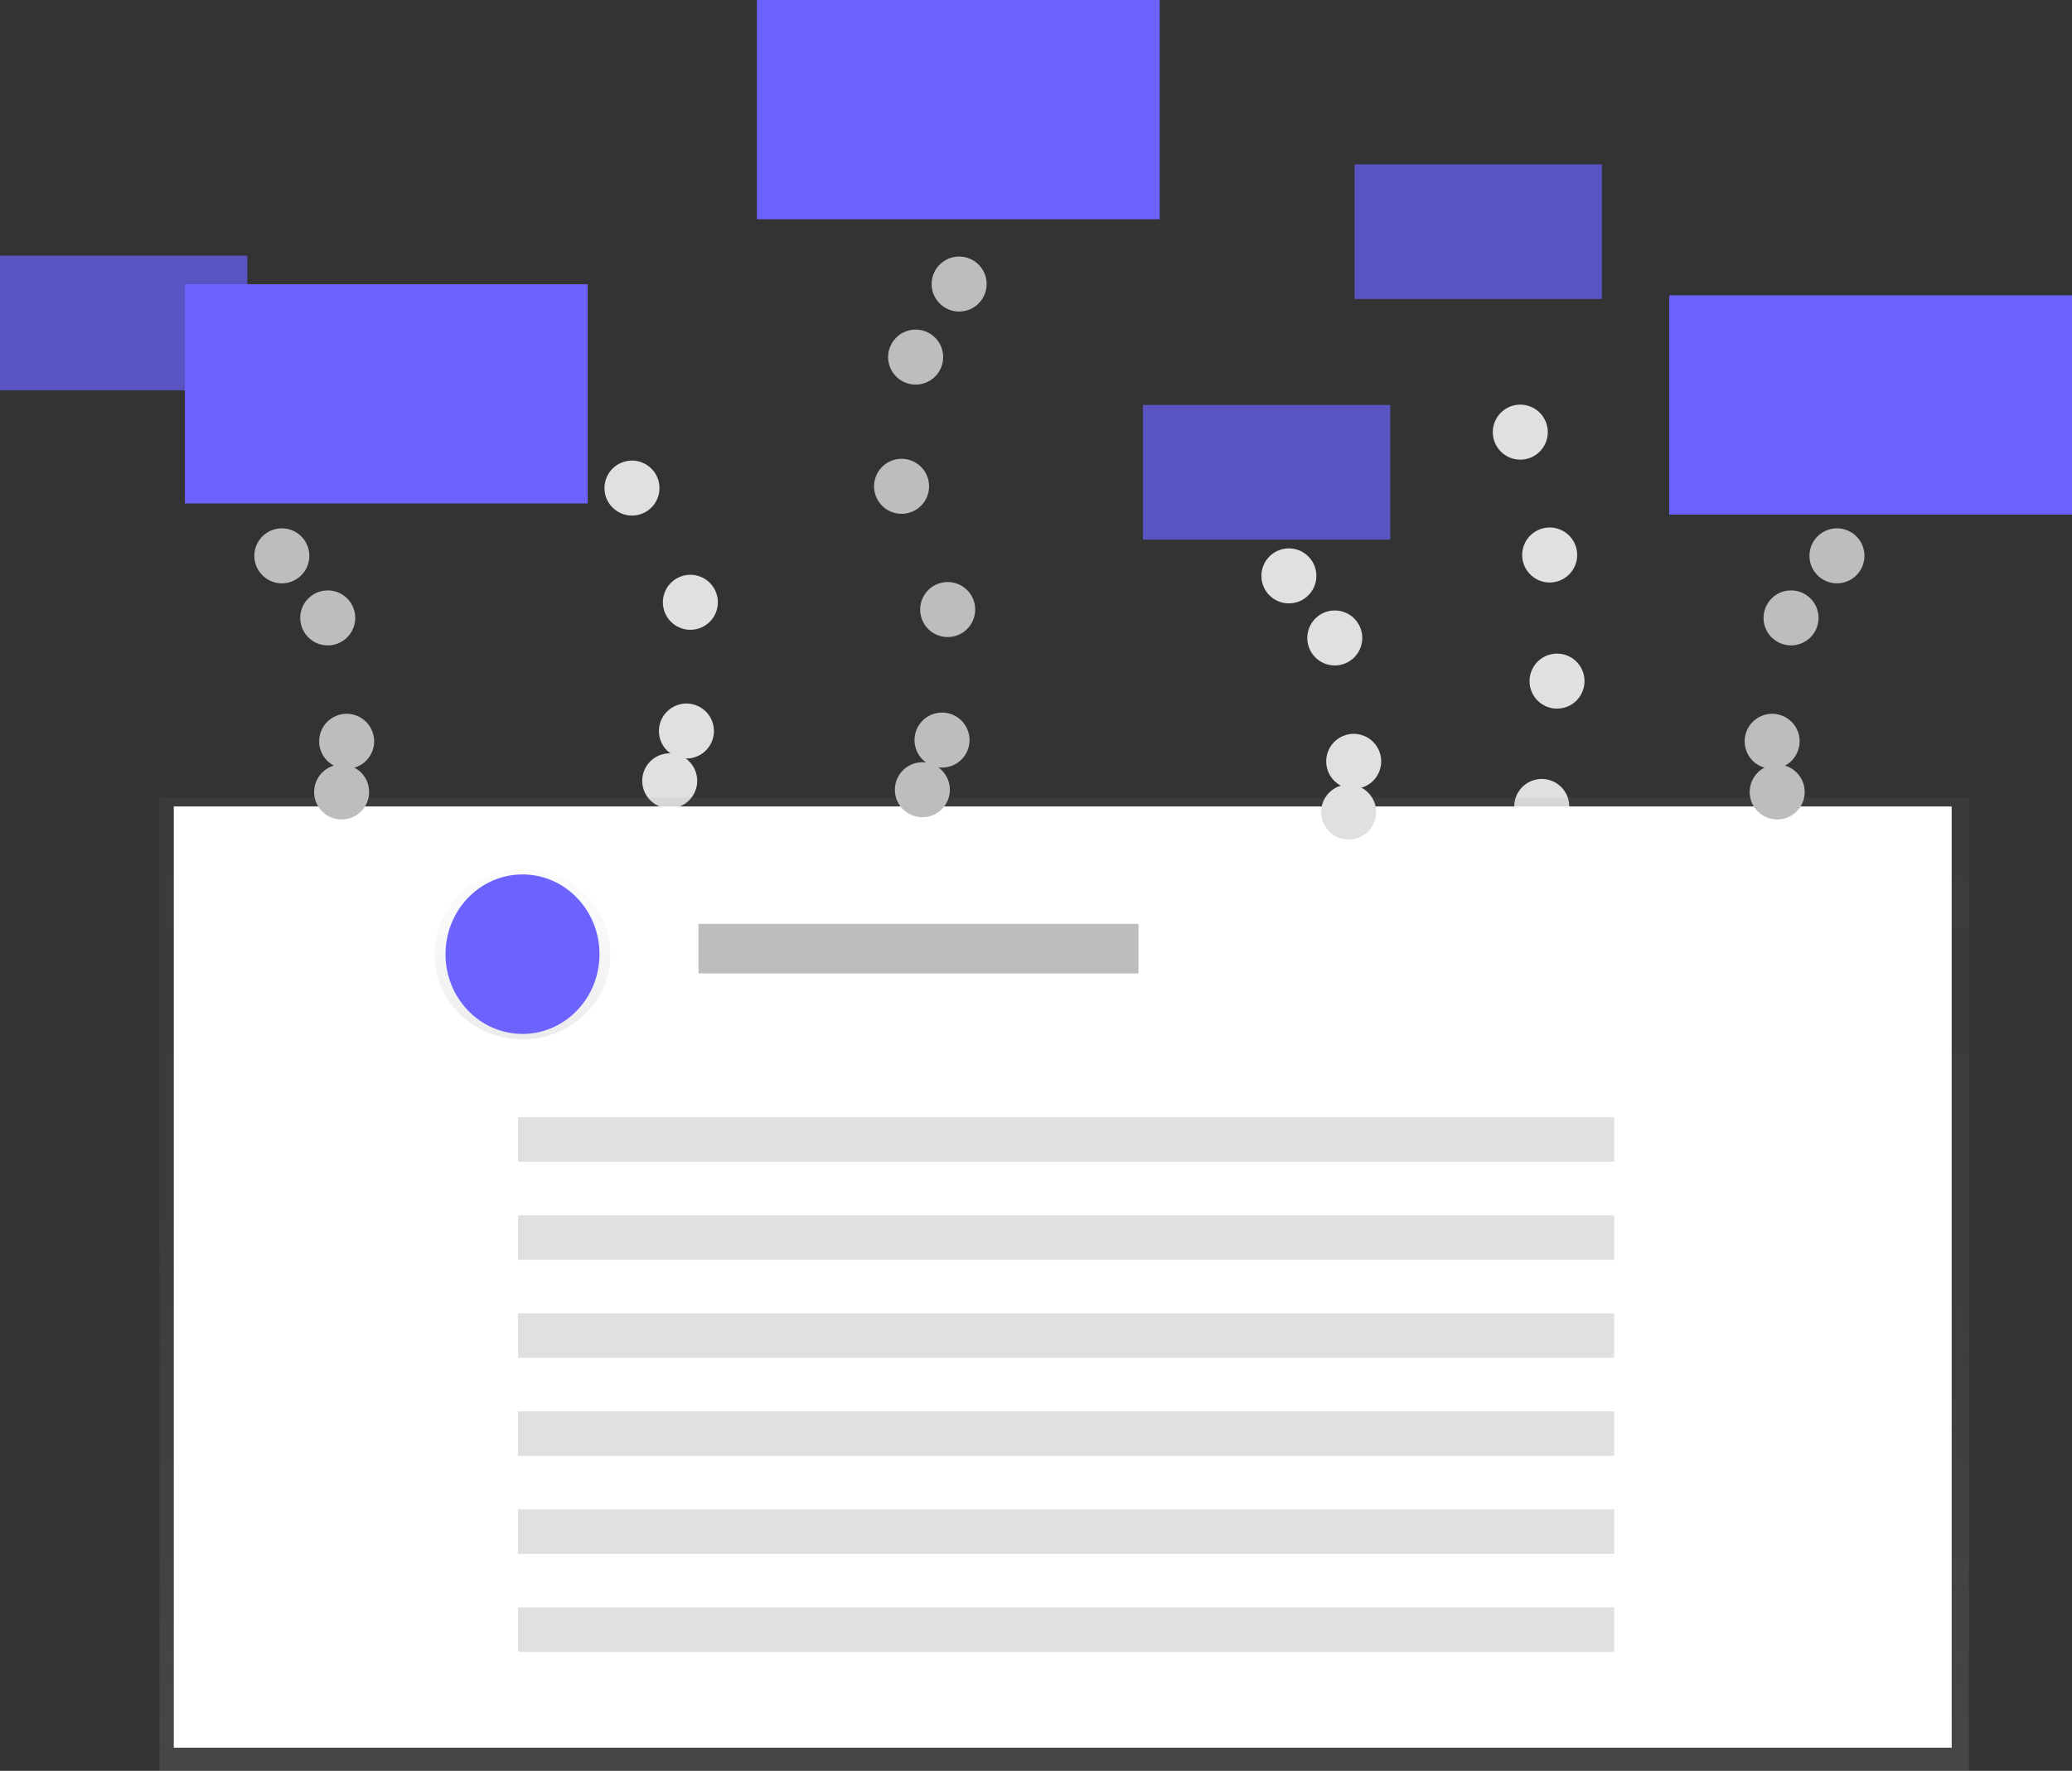
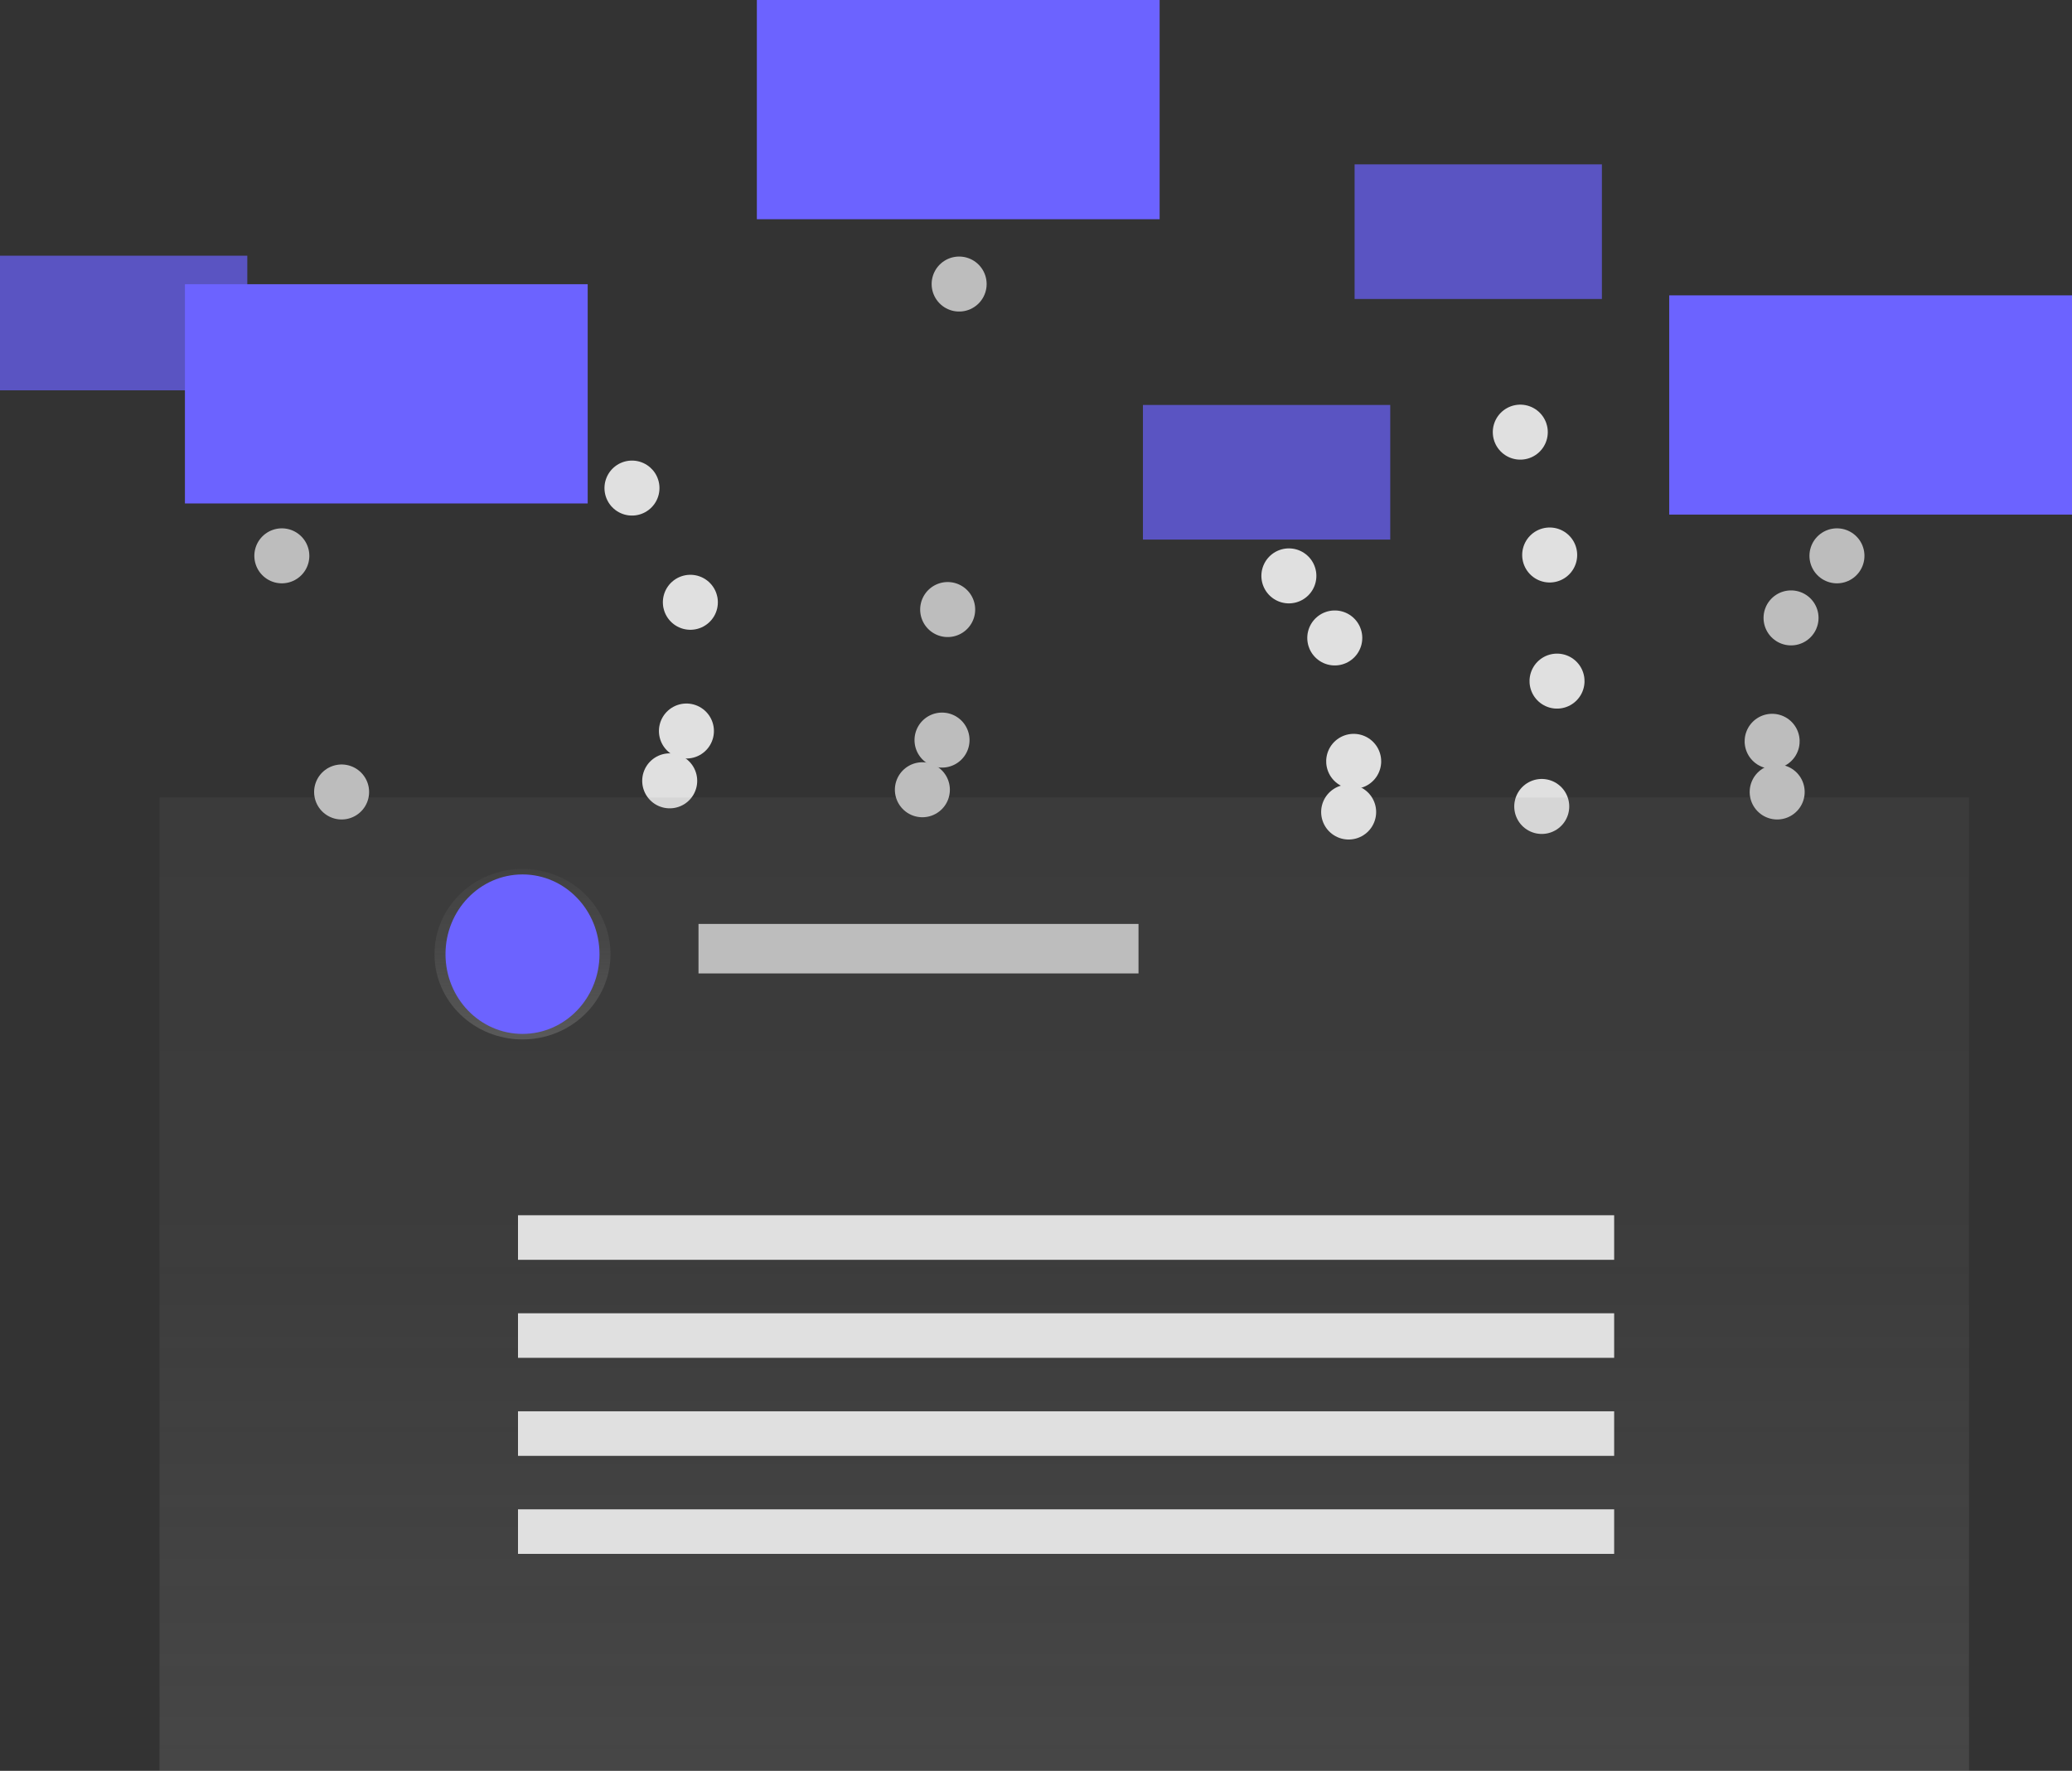
<svg xmlns="http://www.w3.org/2000/svg" id="undraw_create_f05x" width="376.726" height="322" viewBox="0 0 376.726 322">
  <rect x="0" y="0" width="376.726" height="322" fill="#333333" stroke="none" />
  <defs>
    <linearGradient id="linear-gradient" x1="0.5" y1="1" x2="0.5" gradientUnits="objectBoundingBox">
      <stop offset="0" stop-color="gray" stop-opacity="0.251" />
      <stop offset="0.54" stop-color="gray" stop-opacity="0.122" />
      <stop offset="1" stop-color="gray" stop-opacity="0.102" />
    </linearGradient>
    <linearGradient id="linear-gradient-2" x1="0.5" y1="1" x2="0.5" gradientUnits="objectBoundingBox">
      <stop offset="0" stop-color="#b3b3b3" stop-opacity="0.251" />
      <stop offset="0.54" stop-color="#b3b3b3" stop-opacity="0.102" />
      <stop offset="1" stop-color="#b3b3b3" stop-opacity="0.051" />
    </linearGradient>
  </defs>
  <path id="Path_10413" data-name="Path 10413" stroke="#e0e0e0" d="M810.342,288.472S821.685,246.344,799,203" fill="none" transform="translate(-530.026 -141.833)" stroke-linecap="round" stroke-linejoin="round" stroke-width="10" stroke-dasharray="0 23" />
  <line id="Line_56" data-name="Line 56" transform="translate(121.764 141.981)" fill="none" stroke="#e0e0e0" stroke-linecap="round" stroke-linejoin="round" stroke-width="10" />
  <path id="Path_10414" data-name="Path 10414" stroke="#e0e0e0" d="M373.1,284.822c4-16.349,5.2-50.433-47.662-64.9" fill="none" transform="translate(-248.296 -151.899)" stroke-linecap="round" stroke-linejoin="round" stroke-width="10" stroke-dasharray="0 23.61" />
  <line id="Line_57" data-name="Line 57" transform="translate(72 67)" fill="none" stroke="#e0e0e0" stroke-linecap="round" stroke-linejoin="round" stroke-width="10" />
  <rect id="Rectangle_452" data-name="Rectangle 452" width="329" height="177" transform="translate(29 145)" fill="url(#linear-gradient)" />
-   <rect id="Rectangle_453" data-name="Rectangle 453" width="323.255" height="171.147" transform="translate(31.596 146.64)" fill="#fff" />
  <ellipse id="Ellipse_71" data-name="Ellipse 71" cx="16" cy="15.5" rx="16" ry="15.5" transform="translate(79 158)" fill="url(#linear-gradient-2)" />
  <ellipse id="Ellipse_72" data-name="Ellipse 72" cx="14" cy="14.5" rx="14" ry="14.5" transform="translate(81 159)" fill="#6c63ff" />
  <rect id="Rectangle_454" data-name="Rectangle 454" width="80" height="9" transform="translate(127 168)" fill="#bdbdbd" />
  <rect id="Rectangle_455" data-name="Rectangle 455" width="199.3" height="8.102" transform="translate(94.182 220.972)" fill="#e0e0e0" />
-   <rect id="Rectangle_456" data-name="Rectangle 456" width="199.3" height="8.102" transform="translate(94.182 203.149)" fill="#e0e0e0" />
  <rect id="Rectangle_457" data-name="Rectangle 457" width="199.3" height="8.102" transform="translate(94.182 238.796)" fill="#e0e0e0" />
  <rect id="Rectangle_458" data-name="Rectangle 458" width="199.3" height="8.102" transform="translate(94.182 256.619)" fill="#e0e0e0" />
  <rect id="Rectangle_459" data-name="Rectangle 459" width="199.3" height="8.102" transform="translate(94.182 274.443)" fill="#e0e0e0" />
-   <rect id="Rectangle_460" data-name="Rectangle 460" width="199.3" height="8.102" transform="translate(94.182 292.267)" fill="#e0e0e0" />
  <line id="Line_58" data-name="Line 58" transform="translate(62.111 144.007)" fill="none" stroke="#bdbdbd" stroke-linecap="round" stroke-linejoin="round" stroke-width="10" />
-   <path id="Path_10415" data-name="Path 10415" stroke="#bdbdbd" d="M278.228,339.887c.308-8.758-.762-21.85-8.418-30.547" fill="none" transform="translate(-215.201 -205.096)" stroke-linecap="round" stroke-linejoin="round" stroke-width="10" stroke-dasharray="0 22.87" />
  <line id="Line_59" data-name="Line 59" transform="translate(51.243 101.068)" fill="none" stroke="#bdbdbd" stroke-linecap="round" stroke-linejoin="round" stroke-width="10" />
  <line id="Line_60" data-name="Line 60" transform="translate(245.208 147.652)" fill="none" stroke="#e0e0e0" stroke-linecap="round" stroke-linejoin="round" stroke-width="10" />
  <path id="Path_10416" data-name="Path 10416" stroke="#e0e0e0" d="M730.228,348.887c.308-8.758-.762-21.85-8.418-30.547" fill="none" transform="translate(-484.104 -210.45)" stroke-linecap="round" stroke-linejoin="round" stroke-width="10" stroke-dasharray="0 22.87" />
  <line id="Line_61" data-name="Line 61" transform="translate(234.34 104.714)" fill="none" stroke="#e0e0e0" stroke-linecap="round" stroke-linejoin="round" stroke-width="10" />
  <line id="Line_62" data-name="Line 62" transform="translate(323.122 144.007)" fill="none" stroke="#bdbdbd" stroke-linecap="round" stroke-linejoin="round" stroke-width="10" />
  <path id="Path_10417" data-name="Path 10417" stroke="#bdbdbd" d="M930.342,339.887c-.308-8.758.762-21.85,8.418-30.547" fill="none" transform="translate(-608.136 -205.096)" stroke-linecap="round" stroke-linejoin="round" stroke-width="10" stroke-dasharray="0 22.87" />
  <line id="Line_63" data-name="Line 63" transform="translate(333.99 101.068)" fill="none" stroke="#bdbdbd" stroke-linecap="round" stroke-linejoin="round" stroke-width="10" />
  <rect id="Rectangle_461" data-name="Rectangle 461" width="44.964" height="24.479" transform="translate(0 46.495)" fill="#6c63ff" opacity="0.7" />
  <rect id="Rectangle_462" data-name="Rectangle 462" width="44.964" height="24.479" transform="translate(246.29 29.887)" fill="#6c63ff" opacity="0.7" />
  <rect id="Rectangle_463" data-name="Rectangle 463" width="44.964" height="24.479" transform="translate(207.807 73.636)" fill="#6c63ff" opacity="0.7" />
  <rect id="Rectangle_464" data-name="Rectangle 464" width="73.231" height="39.864" transform="translate(33.622 51.68)" fill="#6c63ff" />
  <rect id="Rectangle_465" data-name="Rectangle 465" width="73.231" height="39.864" transform="translate(303.496 53.706)" fill="#6c63ff" />
  <rect id="Rectangle_466" data-name="Rectangle 466" width="73.231" height="39.864" transform="translate(137.61)" fill="#6c63ff" />
  <line id="Line_64" data-name="Line 64" transform="translate(167.704 143.602)" fill="none" stroke="#bdbdbd" stroke-linecap="round" stroke-linejoin="round" stroke-width="10" />
-   <path id="Path_10418" data-name="Path 10418" stroke="#bdbdbd" d="M545.825,268.153A47.794,47.794,0,0,0,542.05,231.4c-9.722-17.625-.98-34.8,3.99-42.274" fill="none" transform="translate(-374.549 -133.581)" stroke-linecap="round" stroke-linejoin="round" stroke-width="10" stroke-dasharray="0 24.01" />
+   <path id="Path_10418" data-name="Path 10418" stroke="#bdbdbd" d="M545.825,268.153A47.794,47.794,0,0,0,542.05,231.4" fill="none" transform="translate(-374.549 -133.581)" stroke-linecap="round" stroke-linejoin="round" stroke-width="10" stroke-dasharray="0 24.01" />
  <line id="Line_65" data-name="Line 65" transform="translate(174.388 51.648)" fill="none" stroke="#bdbdbd" stroke-linecap="round" stroke-linejoin="round" stroke-width="10" />
</svg>